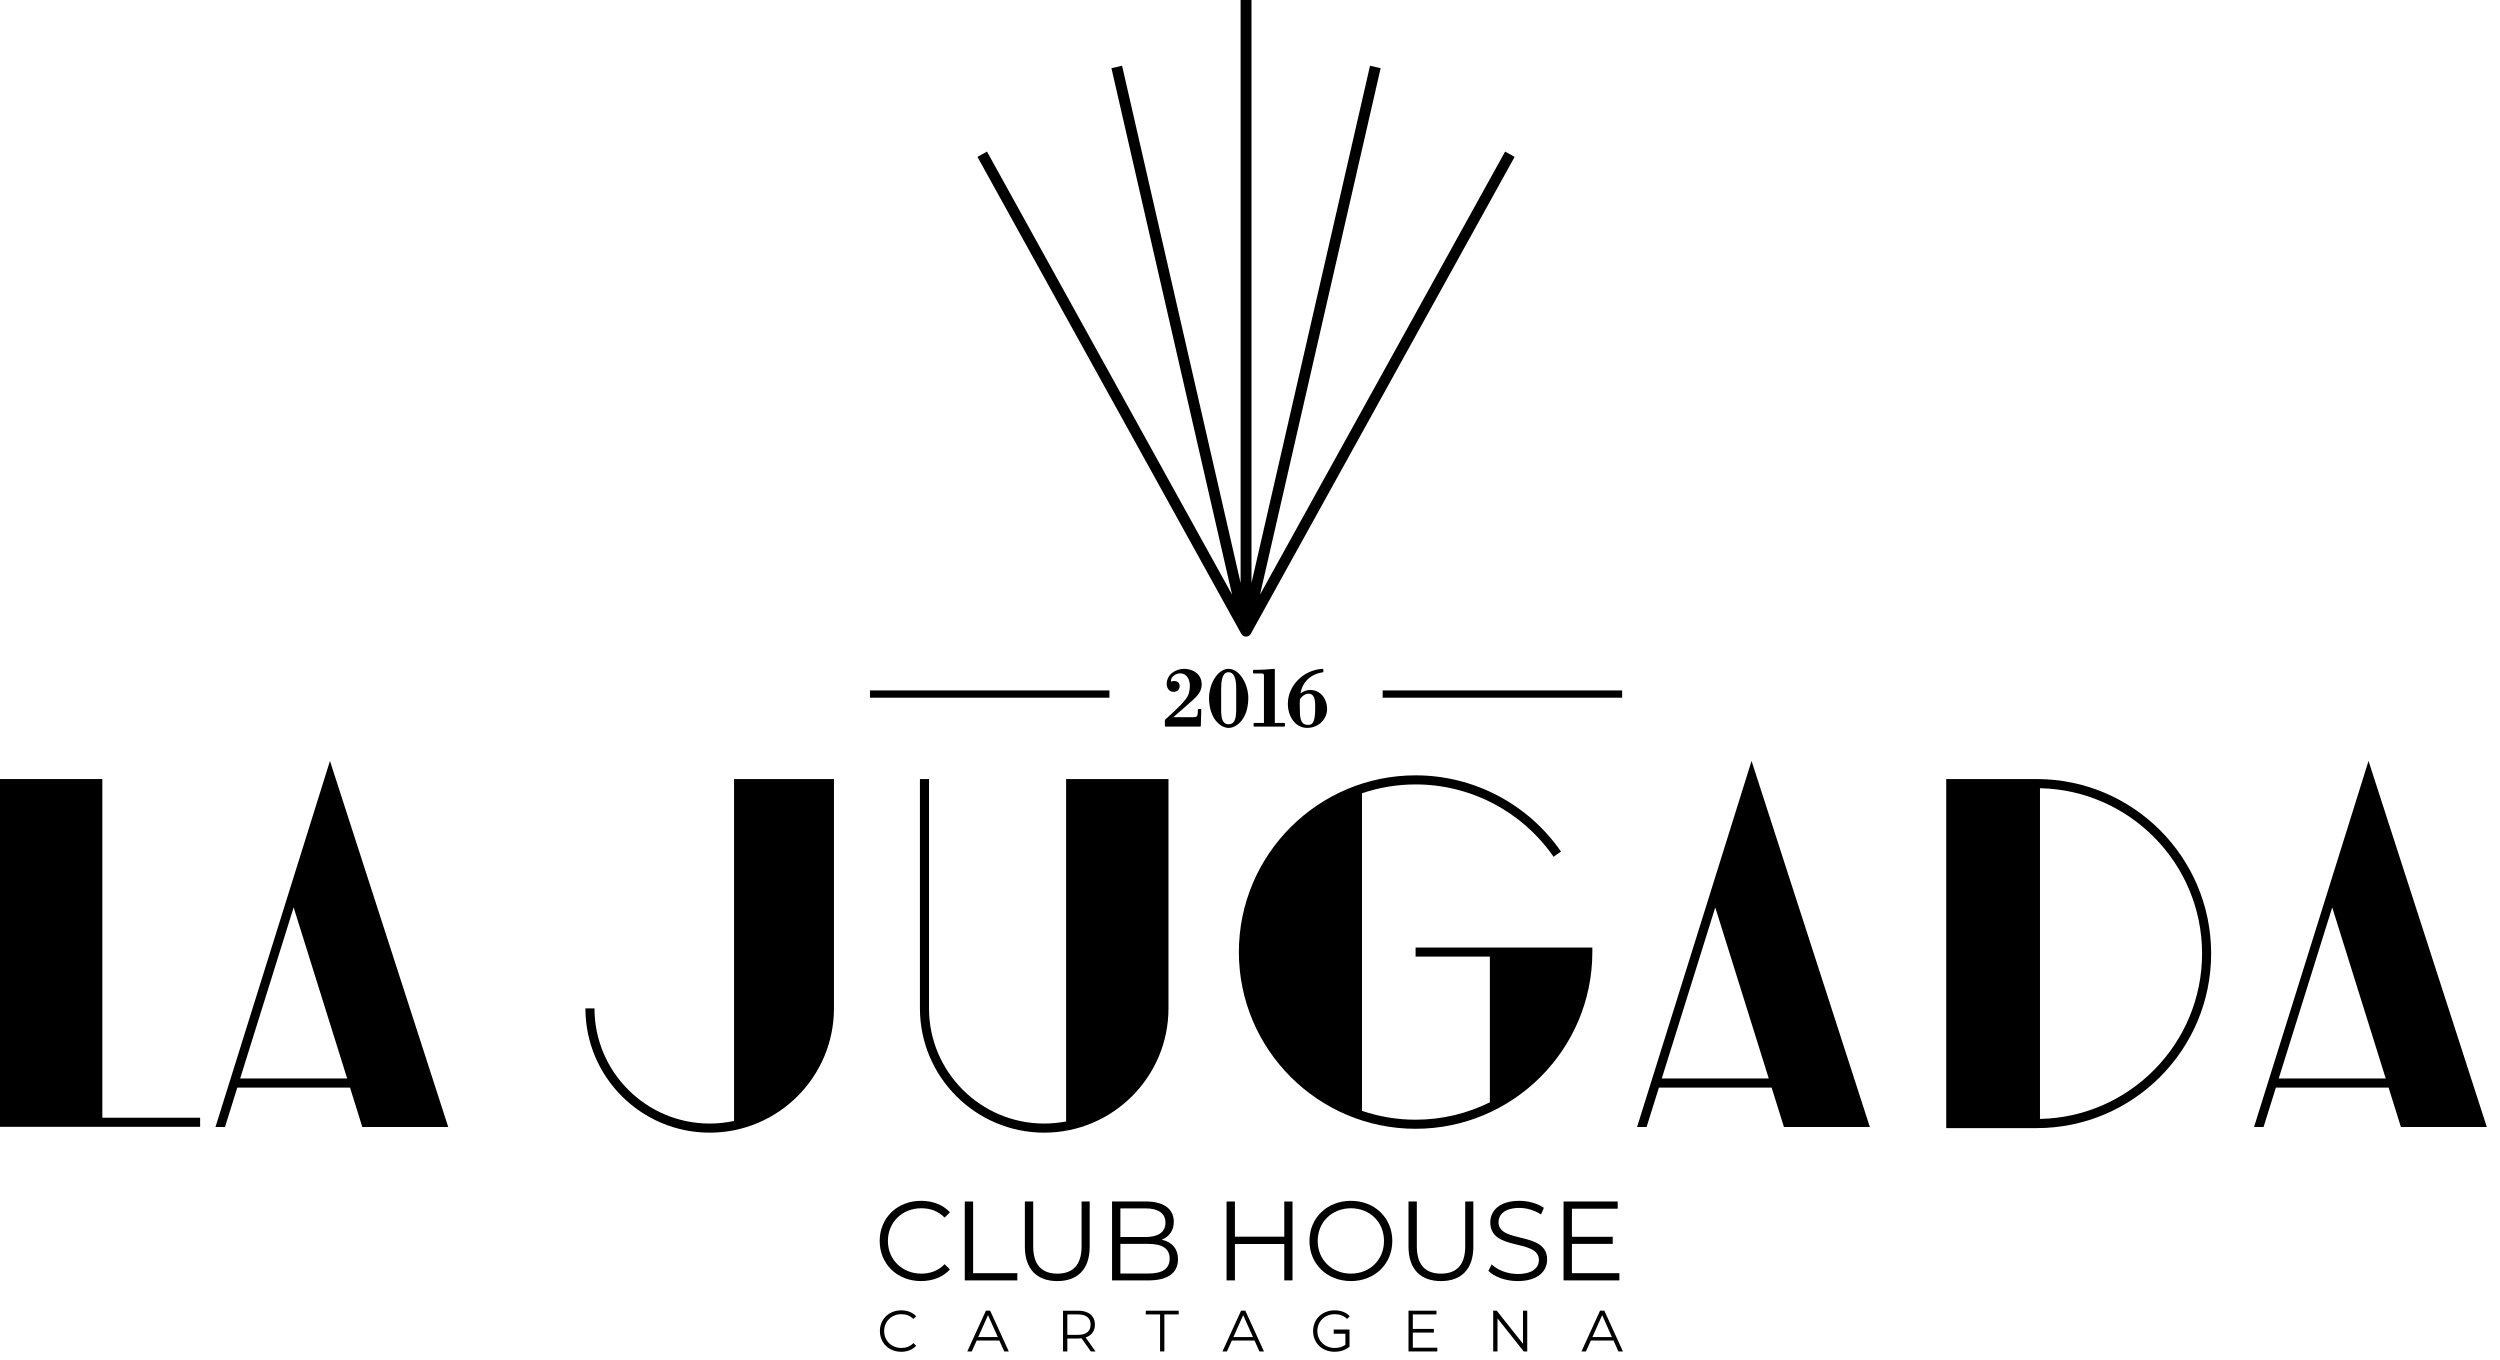
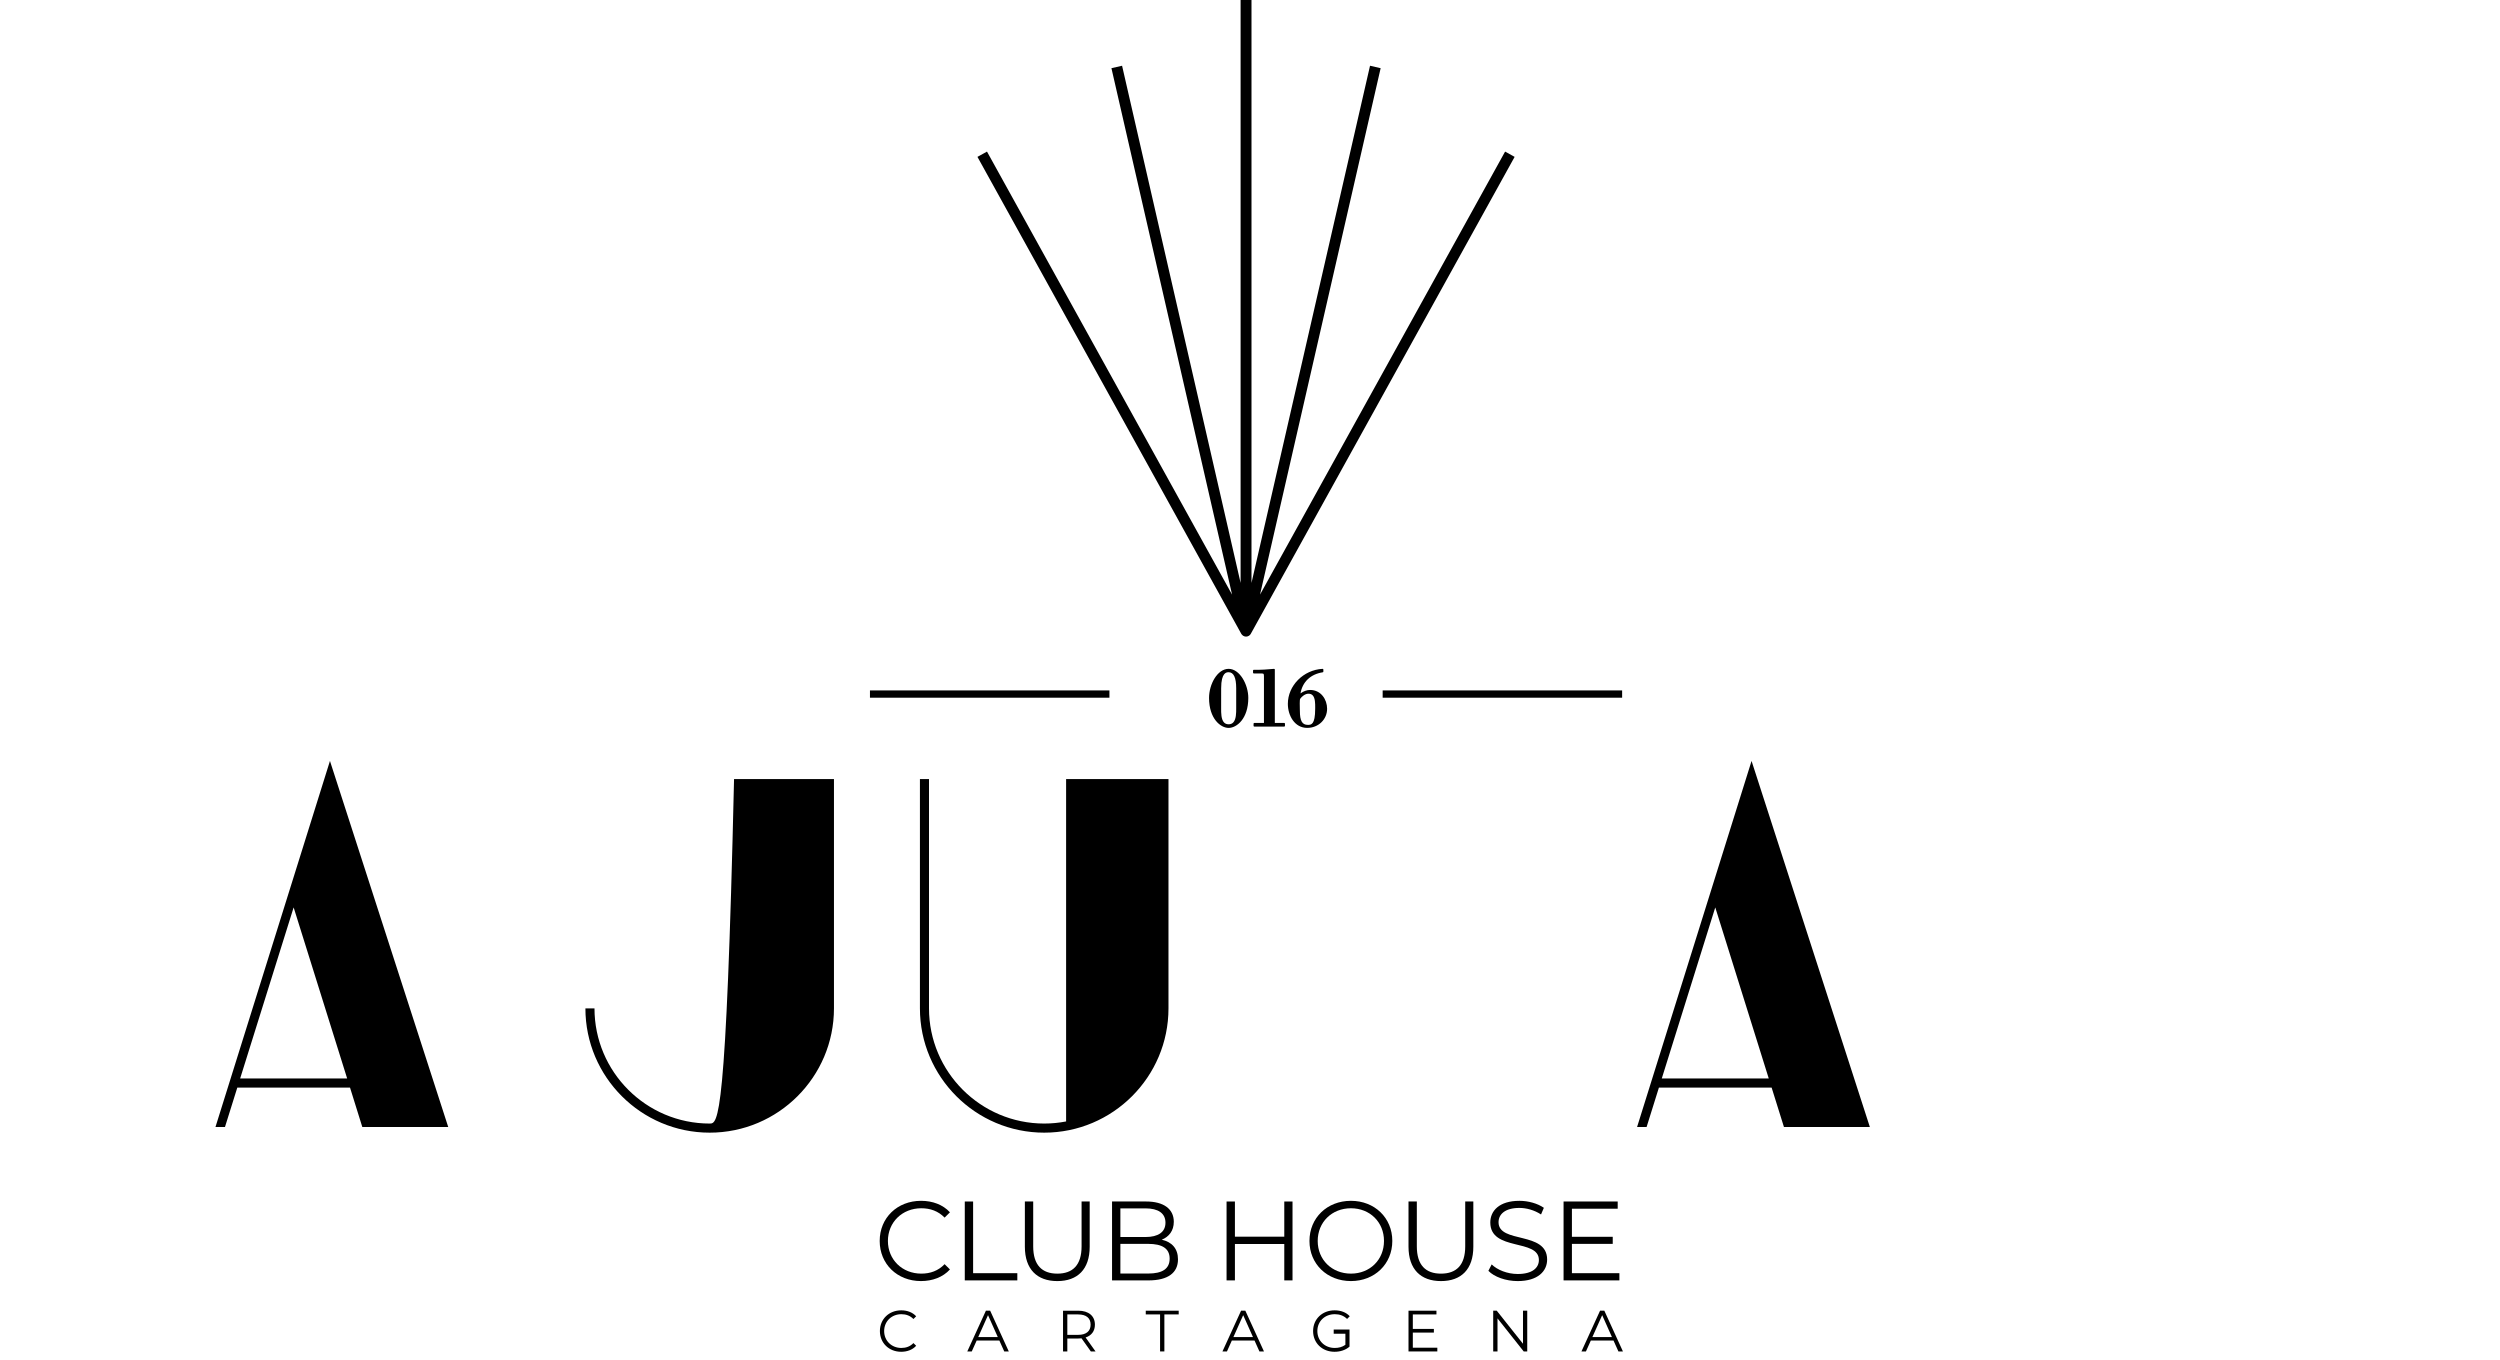
<svg xmlns="http://www.w3.org/2000/svg" width="100%" height="100%" viewBox="0 0 171 93" version="1.1" xml:space="preserve" style="fill-rule:evenodd;clip-rule:evenodd;stroke-linejoin:round;stroke-miterlimit:2;">
  <g transform="matrix(1,0,0,1,-239.023,-57.529)">
    <g transform="matrix(1,0,0,1,299.194,142.409)">
      <path d="M0,0.001C0,-1.579 1.202,-2.744 2.829,-2.744C3.616,-2.744 4.326,-2.482 4.805,-1.958L4.44,-1.596C4.002,-2.043 3.462,-2.235 2.846,-2.235C1.542,-2.235 0.562,-1.279 0.562,0.001C0.562,1.281 1.542,2.236 2.846,2.236C3.462,2.236 4.002,2.045 4.44,1.589L4.805,1.951C4.326,2.477 3.616,2.745 2.821,2.745C1.202,2.745 0,1.581 0,0.001" style="fill-rule:nonzero;" />
    </g>
    <g transform="matrix(1,0,0,1,305.014,145.108)">
      <path d="M0,-5.396L0.57,-5.396L0.57,-0.493L3.594,-0.493L3.594,0L0,0L0,-5.396Z" style="fill-rule:nonzero;" />
    </g>
    <g transform="matrix(1,0,0,1,309.124,142.062)">
      <path d="M0,0.742L0,-2.351L0.57,-2.351L0.57,0.72C0.57,1.999 1.172,2.584 2.22,2.584C3.277,2.584 3.879,1.999 3.879,0.72L3.879,-2.351L4.434,-2.351L4.434,0.742C4.434,2.291 3.601,3.093 2.22,3.093C0.84,3.093 0,2.291 0,0.742" style="fill-rule:nonzero;" />
    </g>
    <g transform="matrix(1,0,0,1,319.027,141.2)">
      <path d="M0,2.42C0,1.719 -0.518,1.41 -1.466,1.41L-3.37,1.41L-3.37,3.439L-1.466,3.439C-0.518,3.439 0,3.13 0,2.42M-3.37,-1.018L-3.37,0.941L-1.651,0.941C-0.786,0.941 -0.286,0.608 -0.286,-0.039C-0.286,-0.686 -0.786,-1.018 -1.651,-1.018L-3.37,-1.018ZM0.57,2.468C0.57,3.384 -0.108,3.909 -1.458,3.909L-3.94,3.909L-3.94,-1.489L-1.612,-1.489C-0.409,-1.489 0.284,-0.98 0.284,-0.101C0.284,0.516 -0.047,0.925 -0.541,1.125C0.154,1.278 0.57,1.734 0.57,2.468" style="fill-rule:nonzero;" />
    </g>
    <g transform="matrix(1,0,0,1,327.431,145.108)">
      <path d="M0,-5.396L0,0L-0.563,0L-0.563,-2.49L-3.94,-2.49L-3.94,0L-4.511,0L-4.511,-5.396L-3.94,-5.396L-3.94,-2.99L-0.563,-2.99L-0.563,-5.396L0,-5.396Z" style="fill-rule:nonzero;" />
    </g>
    <g transform="matrix(1,0,0,1,333.688,142.409)">
      <path d="M0,0.001C0,-1.287 -0.964,-2.235 -2.26,-2.235C-3.563,-2.235 -4.534,-1.287 -4.534,0.001C-4.534,1.289 -3.563,2.236 -2.26,2.236C-0.964,2.236 0,1.289 0,0.001M-5.098,0.001C-5.098,-1.573 -3.895,-2.744 -2.26,-2.744C-0.64,-2.744 0.569,-1.579 0.569,0.001C0.569,1.581 -0.64,2.745 -2.26,2.745C-3.895,2.745 -5.098,1.574 -5.098,0.001" style="fill-rule:nonzero;" />
    </g>
    <g transform="matrix(1,0,0,1,335.365,142.062)">
      <path d="M0,0.742L0,-2.351L0.569,-2.351L0.569,0.72C0.569,1.999 1.172,2.584 2.221,2.584C3.277,2.584 3.879,1.999 3.879,0.72L3.879,-2.351L4.434,-2.351L4.434,0.742C4.434,2.291 3.601,3.093 2.221,3.093C0.841,3.093 0,2.291 0,0.742" style="fill-rule:nonzero;" />
    </g>
    <g transform="matrix(1,0,0,1,340.829,140.366)">
      <path d="M0,4.088L0.224,3.649C0.608,4.026 1.295,4.304 2.005,4.304C3.015,4.304 3.454,3.879 3.454,3.347C3.454,1.866 0.13,2.776 0.13,0.779C0.13,-0.015 0.747,-0.701 2.121,-0.701C2.729,-0.701 3.361,-0.523 3.794,-0.223L3.601,0.232C3.139,-0.069 2.598,-0.215 2.121,-0.215C1.134,-0.215 0.694,0.224 0.694,0.765C0.694,2.244 4.018,1.35 4.018,3.317C4.018,4.11 3.385,4.789 2.005,4.789C1.194,4.789 0.4,4.504 0,4.088" style="fill-rule:nonzero;" />
    </g>
    <g transform="matrix(1,0,0,1,349.789,140.204)">
      <path d="M0,4.411L0,4.904L-3.818,4.904L-3.818,-0.493L-0.116,-0.493L-0.116,0.001L-3.247,0.001L-3.247,1.922L-0.455,1.922L-0.455,2.406L-3.247,2.406L-3.247,4.411L0,4.411Z" style="fill-rule:nonzero;" />
    </g>
    <g transform="matrix(1,0,0,1,300.677,149.727)">
      <path d="M0,-2.307C0.318,-2.307 0.599,-2.208 0.825,-1.977L1.012,-2.164C0.765,-2.435 0.398,-2.571 -0.008,-2.571C-0.848,-2.571 -1.469,-1.969 -1.469,-1.153C-1.469,-0.337 -0.848,0.264 -0.012,0.264C0.398,0.264 0.765,0.125 1.012,-0.146L0.825,-0.332C0.599,-0.098 0.318,0.002 0,0.002C-0.673,0.002 -1.178,-0.492 -1.178,-1.153C-1.178,-1.814 -0.673,-2.307 0,-2.307" style="fill-rule:nonzero;" />
    </g>
    <g transform="matrix(1,0,0,1,305.934,148.163)">
      <path d="M0,0.821L0.669,-0.677L1.338,0.821L0,0.821ZM0.525,-0.983L-0.748,1.804L-0.442,1.804L-0.107,1.059L1.445,1.059L1.779,1.804L2.09,1.804L0.816,-0.983L0.525,-0.983Z" style="fill-rule:nonzero;" />
    </g>
    <g transform="matrix(1,0,0,1,312.768,148.316)">
      <path d="M0,0.517L-0.74,0.517L-0.74,-0.88L0,-0.88C0.558,-0.88 0.853,-0.627 0.853,-0.18C0.853,0.257 0.558,0.517 0,0.517M1.147,-0.18C1.147,-0.777 0.717,-1.135 0.008,-1.135L-1.034,-1.135L-1.034,1.652L-0.74,1.652L-0.74,0.767L0.008,0.767C0.088,0.767 0.16,0.764 0.231,0.755L0.868,1.652L1.19,1.652L0.51,0.696C0.916,0.564 1.147,0.257 1.147,-0.18" style="fill-rule:nonzero;" />
    </g>
    <g transform="matrix(1,0,0,1,317.393,149.713)">
      <path d="M0,-2.278L0.979,-2.278L0.979,0.254L1.273,0.254L1.273,-2.278L2.253,-2.278L2.253,-2.532L0,-2.532L0,-2.278Z" style="fill-rule:nonzero;" />
    </g>
    <g transform="matrix(1,0,0,1,323.388,148.163)">
      <path d="M0,0.821L0.669,-0.677L1.338,0.821L0,0.821ZM0.525,-0.983L-0.749,1.804L-0.441,1.804L-0.107,1.059L1.445,1.059L1.779,1.804L2.09,1.804L0.816,-0.983L0.525,-0.983Z" style="fill-rule:nonzero;" />
    </g>
    <g transform="matrix(1,0,0,1,330.324,149.727)">
      <path d="M0,-2.307C0.325,-2.307 0.604,-2.212 0.84,-1.982L1.022,-2.167C0.776,-2.435 0.41,-2.571 -0.013,-2.571C-0.864,-2.571 -1.485,-1.969 -1.485,-1.153C-1.485,-0.337 -0.864,0.264 -0.017,0.264C0.37,0.264 0.744,0.144 1.006,-0.089L1.006,-1.257L-0.076,-1.257L-0.076,-0.969L0.724,-0.969L0.724,-0.214C0.51,-0.058 0.263,0.002 -0.005,0.002C-0.688,0.002 -1.194,-0.492 -1.194,-1.153C-1.194,-1.818 -0.688,-2.307 0,-2.307" style="fill-rule:nonzero;" />
    </g>
    <g transform="matrix(1,0,0,1,335.66,148.471)">
      <path d="M0,0.207L1.44,0.207L1.44,-0.044L0,-0.044L0,-1.035L1.616,-1.035L1.616,-1.29L-0.295,-1.29L-0.295,1.497L1.676,1.497L1.676,1.241L0,1.241L0,0.207Z" style="fill-rule:nonzero;" />
    </g>
    <g transform="matrix(1,0,0,1,343.196,147.706)">
      <path d="M0,1.735L-1.796,-0.526L-2.038,-0.526L-2.038,2.261L-1.744,2.261L-1.744,0.001L0.048,2.261L0.29,2.261L0.29,-0.526L0,-0.526L0,1.735Z" style="fill-rule:nonzero;" />
    </g>
    <g transform="matrix(1,0,0,1,347.942,148.163)">
      <path d="M0,0.821L0.67,-0.677L1.337,0.821L0,0.821ZM0.817,-0.983L0.525,-0.983L-0.747,1.804L-0.441,1.804L-0.106,1.059L1.445,1.059L1.78,1.804L2.089,1.804L0.817,-0.983Z" style="fill-rule:nonzero;" />
    </g>
    <g transform="matrix(1,0,0,1,321.219,106.175)">
-       <path d="M0,-1.845C0,-2.536 -0.604,-2.898 -1.201,-2.898C-1.787,-2.898 -2.393,-2.511 -2.393,-1.863C-2.393,-1.595 -2.233,-1.323 -1.931,-1.323C-1.663,-1.323 -1.51,-1.468 -1.51,-1.72C-1.51,-1.937 -1.652,-2.068 -1.889,-2.068C-1.926,-2.068 -1.971,-2.055 -2.016,-2.042C-2.052,-2.032 -2.082,-2.032 -2.096,-2.042C-2.105,-2.049 -2.107,-2.061 -2.107,-2.065C-2.107,-2.365 -1.769,-2.589 -1.465,-2.589C-1.016,-2.589 -0.811,-2.154 -0.811,-1.75C-0.811,-1.508 -0.845,-1.342 -0.897,-1.167C-1.017,-0.769 -1.785,-0.073 -2.243,0.342C-2.343,0.432 -2.432,0.513 -2.502,0.578C-2.512,0.588 -2.518,0.601 -2.518,0.614L-2.518,1.002C-2.518,1.03 -2.495,1.053 -2.468,1.053L-0.109,1.053C-0.083,1.053 -0.061,1.031 -0.06,1.004L-0.03,-0.101C-0.029,-0.114 -0.035,-0.126 -0.044,-0.137C-0.054,-0.145 -0.066,-0.152 -0.079,-0.152L-0.211,-0.152C-0.237,-0.152 -0.261,-0.129 -0.261,-0.102C-0.261,0.409 -0.34,0.409 -0.575,0.409L-1.937,0.409L-0.619,-0.751C-0.105,-1.203 0,-1.515 0,-1.845" style="fill-rule:nonzero;" />
-     </g>
+       </g>
    <g transform="matrix(1,0,0,1,323.061,107.087)">
      <path d="M0,-3.578C0.343,-3.578 0.518,-3.209 0.518,-2.481L0.518,-1.112C0.519,-0.808 0.521,-0.349 0.31,-0.136C0.23,-0.057 0.13,-0.017 0,-0.017C-0.128,-0.017 -0.229,-0.057 -0.308,-0.135C-0.516,-0.345 -0.514,-0.801 -0.512,-1.103L-0.511,-2.481C-0.511,-3.578 -0.127,-3.578 0,-3.578M0,-3.809C-0.767,-3.809 -1.339,-2.759 -1.339,-1.819C-1.339,-0.405 -0.556,0.231 0,0.231C0.559,0.231 1.346,-0.405 1.346,-1.819C1.346,-2.739 0.758,-3.809 0,-3.809" style="fill-rule:nonzero;" />
    </g>
    <g transform="matrix(1,0,0,1,326.864,103.527)">
      <path d="M0,3.451L-0.643,3.451L-0.643,-0.199C-0.643,-0.214 -0.648,-0.226 -0.659,-0.236C-0.668,-0.246 -0.682,-0.249 -0.696,-0.249C-0.798,-0.242 -0.901,-0.234 -1.005,-0.225C-1.246,-0.205 -1.495,-0.184 -1.736,-0.184L-2.084,-0.184C-2.11,-0.184 -2.133,-0.162 -2.133,-0.134L-2.133,0.015C-2.133,0.043 -2.11,0.065 -2.084,0.065L-1.704,0.065C-1.544,0.065 -1.447,0.065 -1.415,0.097C-1.396,0.117 -1.387,0.165 -1.387,0.26L-1.387,3.451L-2.048,3.451C-2.075,3.451 -2.097,3.473 -2.097,3.502L-2.097,3.651C-2.097,3.679 -2.075,3.7 -2.048,3.7L0,3.7C0.027,3.7 0.051,3.679 0.051,3.651L0.051,3.502C0.051,3.473 0.027,3.451 0,3.451" style="fill-rule:nonzero;" />
    </g>
    <g transform="matrix(1,0,0,1,327.955,105.268)">
      <path d="M0,0.058C0.12,-0.11 0.347,-0.29 0.563,-0.29C0.684,-0.29 0.776,-0.255 0.849,-0.184C1.031,0 1.028,0.387 1.027,0.669L1.026,0.747C1.026,1.842 0.745,1.842 0.521,1.842C0.137,1.842 -0.02,1.567 -0.02,0.89C-0.02,0.866 -0.021,0.824 -0.023,0.77C-0.027,0.611 -0.043,0.123 0,0.058M0.676,-0.546C0.461,-0.546 0.236,-0.464 0.021,-0.311C0.161,-1.102 0.71,-1.625 1.544,-1.754C1.568,-1.757 1.586,-1.778 1.586,-1.803L1.586,-1.94C1.586,-1.954 1.579,-1.967 1.57,-1.977C1.561,-1.986 1.546,-1.991 1.533,-1.99C0.224,-1.92 -0.843,-0.845 -0.843,0.405C-0.843,1.203 -0.38,2.049 0.479,2.049C1.244,2.049 1.842,1.474 1.842,0.74C1.842,0.117 1.434,-0.546 0.676,-0.546" style="fill-rule:nonzero;" />
    </g>
    <g transform="matrix(1,0,0,1,341.972,90.704)">
      <path d="M0,-22.806L-16.764,7.498L-8.513,-28.511L-9.239,-28.678L-17.347,6.698L-17.347,-33.175L-18.092,-33.175L-18.092,6.698L-26.199,-28.678L-26.927,-28.511L-18.675,7.498L-35.439,-22.806L-36.092,-22.445L-18.046,10.176C-18.04,10.187 -18.032,10.194 -18.026,10.203C-18.018,10.215 -18.011,10.226 -18.001,10.237C-17.983,10.257 -17.964,10.274 -17.944,10.29C-17.936,10.297 -17.928,10.304 -17.918,10.311C-17.886,10.331 -17.851,10.346 -17.814,10.356C-17.813,10.356 -17.813,10.357 -17.812,10.357C-17.782,10.365 -17.751,10.369 -17.72,10.369C-17.688,10.369 -17.657,10.365 -17.627,10.357C-17.626,10.357 -17.625,10.356 -17.624,10.356C-17.588,10.346 -17.554,10.331 -17.521,10.311C-17.512,10.304 -17.503,10.297 -17.494,10.29C-17.475,10.274 -17.455,10.257 -17.437,10.237C-17.429,10.226 -17.421,10.215 -17.413,10.203C-17.407,10.194 -17.398,10.186 -17.394,10.176L0.652,-22.445L0,-22.806Z" style="fill-rule:nonzero;" />
    </g>
    <g transform="matrix(1,0,0,1,0,-365.632)">
      <path d="M333.597,470.884L349.977,470.884L349.977,470.386L333.597,470.386L333.597,470.884ZM298.528,470.884L314.908,470.884L314.908,470.386L298.528,470.386L298.528,470.884Z" style="fill-rule:nonzero;" />
    </g>
    <g transform="matrix(1,0,0,1,335.85,122.339)">
-       <path d="M0,0.622L5.08,0.622L5.08,10.587C3.548,11.348 1.824,11.778 0,11.778C-1.282,11.778 -2.515,11.562 -3.667,11.172L-3.667,-10.551C-2.515,-10.941 -1.282,-11.155 0,-11.155C3.763,-11.155 7.289,-9.306 9.435,-6.209L9.945,-6.563C7.685,-9.827 3.967,-11.777 0,-11.777C-6.665,-11.777 -12.088,-6.355 -12.088,0.311C-12.088,6.976 -6.665,12.399 0,12.399C6.665,12.399 12.089,6.976 12.089,0.311L12.089,0L0,0L0,0.622Z" style="fill-rule:nonzero;" />
-     </g>
+       </g>
    <g transform="matrix(1,0,0,1,318.326,135.003)">
      <path d="M0.621,-24.187L-6.381,-24.187L-6.381,-0.767C-6.866,-0.673 -7.367,-0.623 -7.879,-0.623C-12.224,-0.623 -15.759,-4.157 -15.759,-8.501L-15.759,-24.187L-16.38,-24.187L-16.38,-8.501C-16.38,-3.814 -12.566,0 -7.879,0C-3.191,0 0.621,-3.814 0.621,-8.501L0.621,-24.187Z" style="fill-rule:nonzero;" />
    </g>
    <g transform="matrix(1,0,0,1,295.445,135.003)">
-       <path d="M0.621,-24.187L-6.213,-24.187L-6.213,-0.801C-6.752,-0.685 -7.308,-0.623 -7.879,-0.623C-12.224,-0.623 -15.759,-4.157 -15.759,-8.501L-16.38,-8.501C-16.38,-3.814 -12.567,0 -7.879,0C-3.192,0 0.621,-3.814 0.621,-8.501L0.621,-24.187Z" style="fill-rule:nonzero;" />
+       <path d="M0.621,-24.187L-6.213,-24.187C-6.752,-0.685 -7.308,-0.623 -7.879,-0.623C-12.224,-0.623 -15.759,-4.157 -15.759,-8.501L-16.38,-8.501C-16.38,-3.814 -12.567,0 -7.879,0C-3.192,0 0.621,-3.814 0.621,-8.501L0.621,-24.187Z" style="fill-rule:nonzero;" />
    </g>
    <g transform="matrix(1,0,0,1,378.558,111.444)">
-       <path d="M0,22.62L0,-0.001C6.133,0.124 11.086,5.147 11.086,11.309C11.086,17.473 6.133,22.496 0,22.62M-0.231,-0.628L-6.414,-0.628L-6.414,23.248L-0.231,23.248C6.362,23.248 11.707,17.903 11.707,11.309C11.707,4.717 6.362,-0.628 -0.231,-0.628" style="fill-rule:nonzero;" />
-     </g>
+       </g>
    <g transform="matrix(1,0,0,1,394.888,112.895)">
-       <path d="M0,18.403L3.659,6.701L7.319,18.403L0,18.403ZM6.142,-3.319L-1.689,21.722L-1.037,21.722L-0.194,19.025L7.514,19.025L8.357,21.722L14.233,21.722L6.142,-3.319Z" style="fill-rule:nonzero;" />
-     </g>
+       </g>
    <g transform="matrix(1,0,0,1,352.688,112.895)">
      <path d="M0,18.403L3.659,6.701L7.318,18.403L0,18.403ZM-1.689,21.722L-1.038,21.722L-0.195,19.025L7.514,19.025L8.357,21.722L14.233,21.722L6.142,-3.319L-1.689,21.722Z" style="fill-rule:nonzero;" />
    </g>
    <g transform="matrix(1,0,0,1,255.449,112.895)">
      <path d="M0,18.403L3.659,6.701L7.32,18.403L0,18.403ZM-1.688,21.722L-1.038,21.722L-0.194,19.025L7.515,19.025L8.356,21.722L14.233,21.722L6.143,-3.319L-1.688,21.722Z" style="fill-rule:nonzero;" />
    </g>
    <g transform="matrix(1,0,0,1,246.023,134.603)">
-       <path d="M0,-23.787L-7,-23.787L-7,0L6.688,0L6.688,-0.621L0,-0.621L0,-23.787Z" style="fill-rule:nonzero;" />
-     </g>
+       </g>
  </g>
</svg>